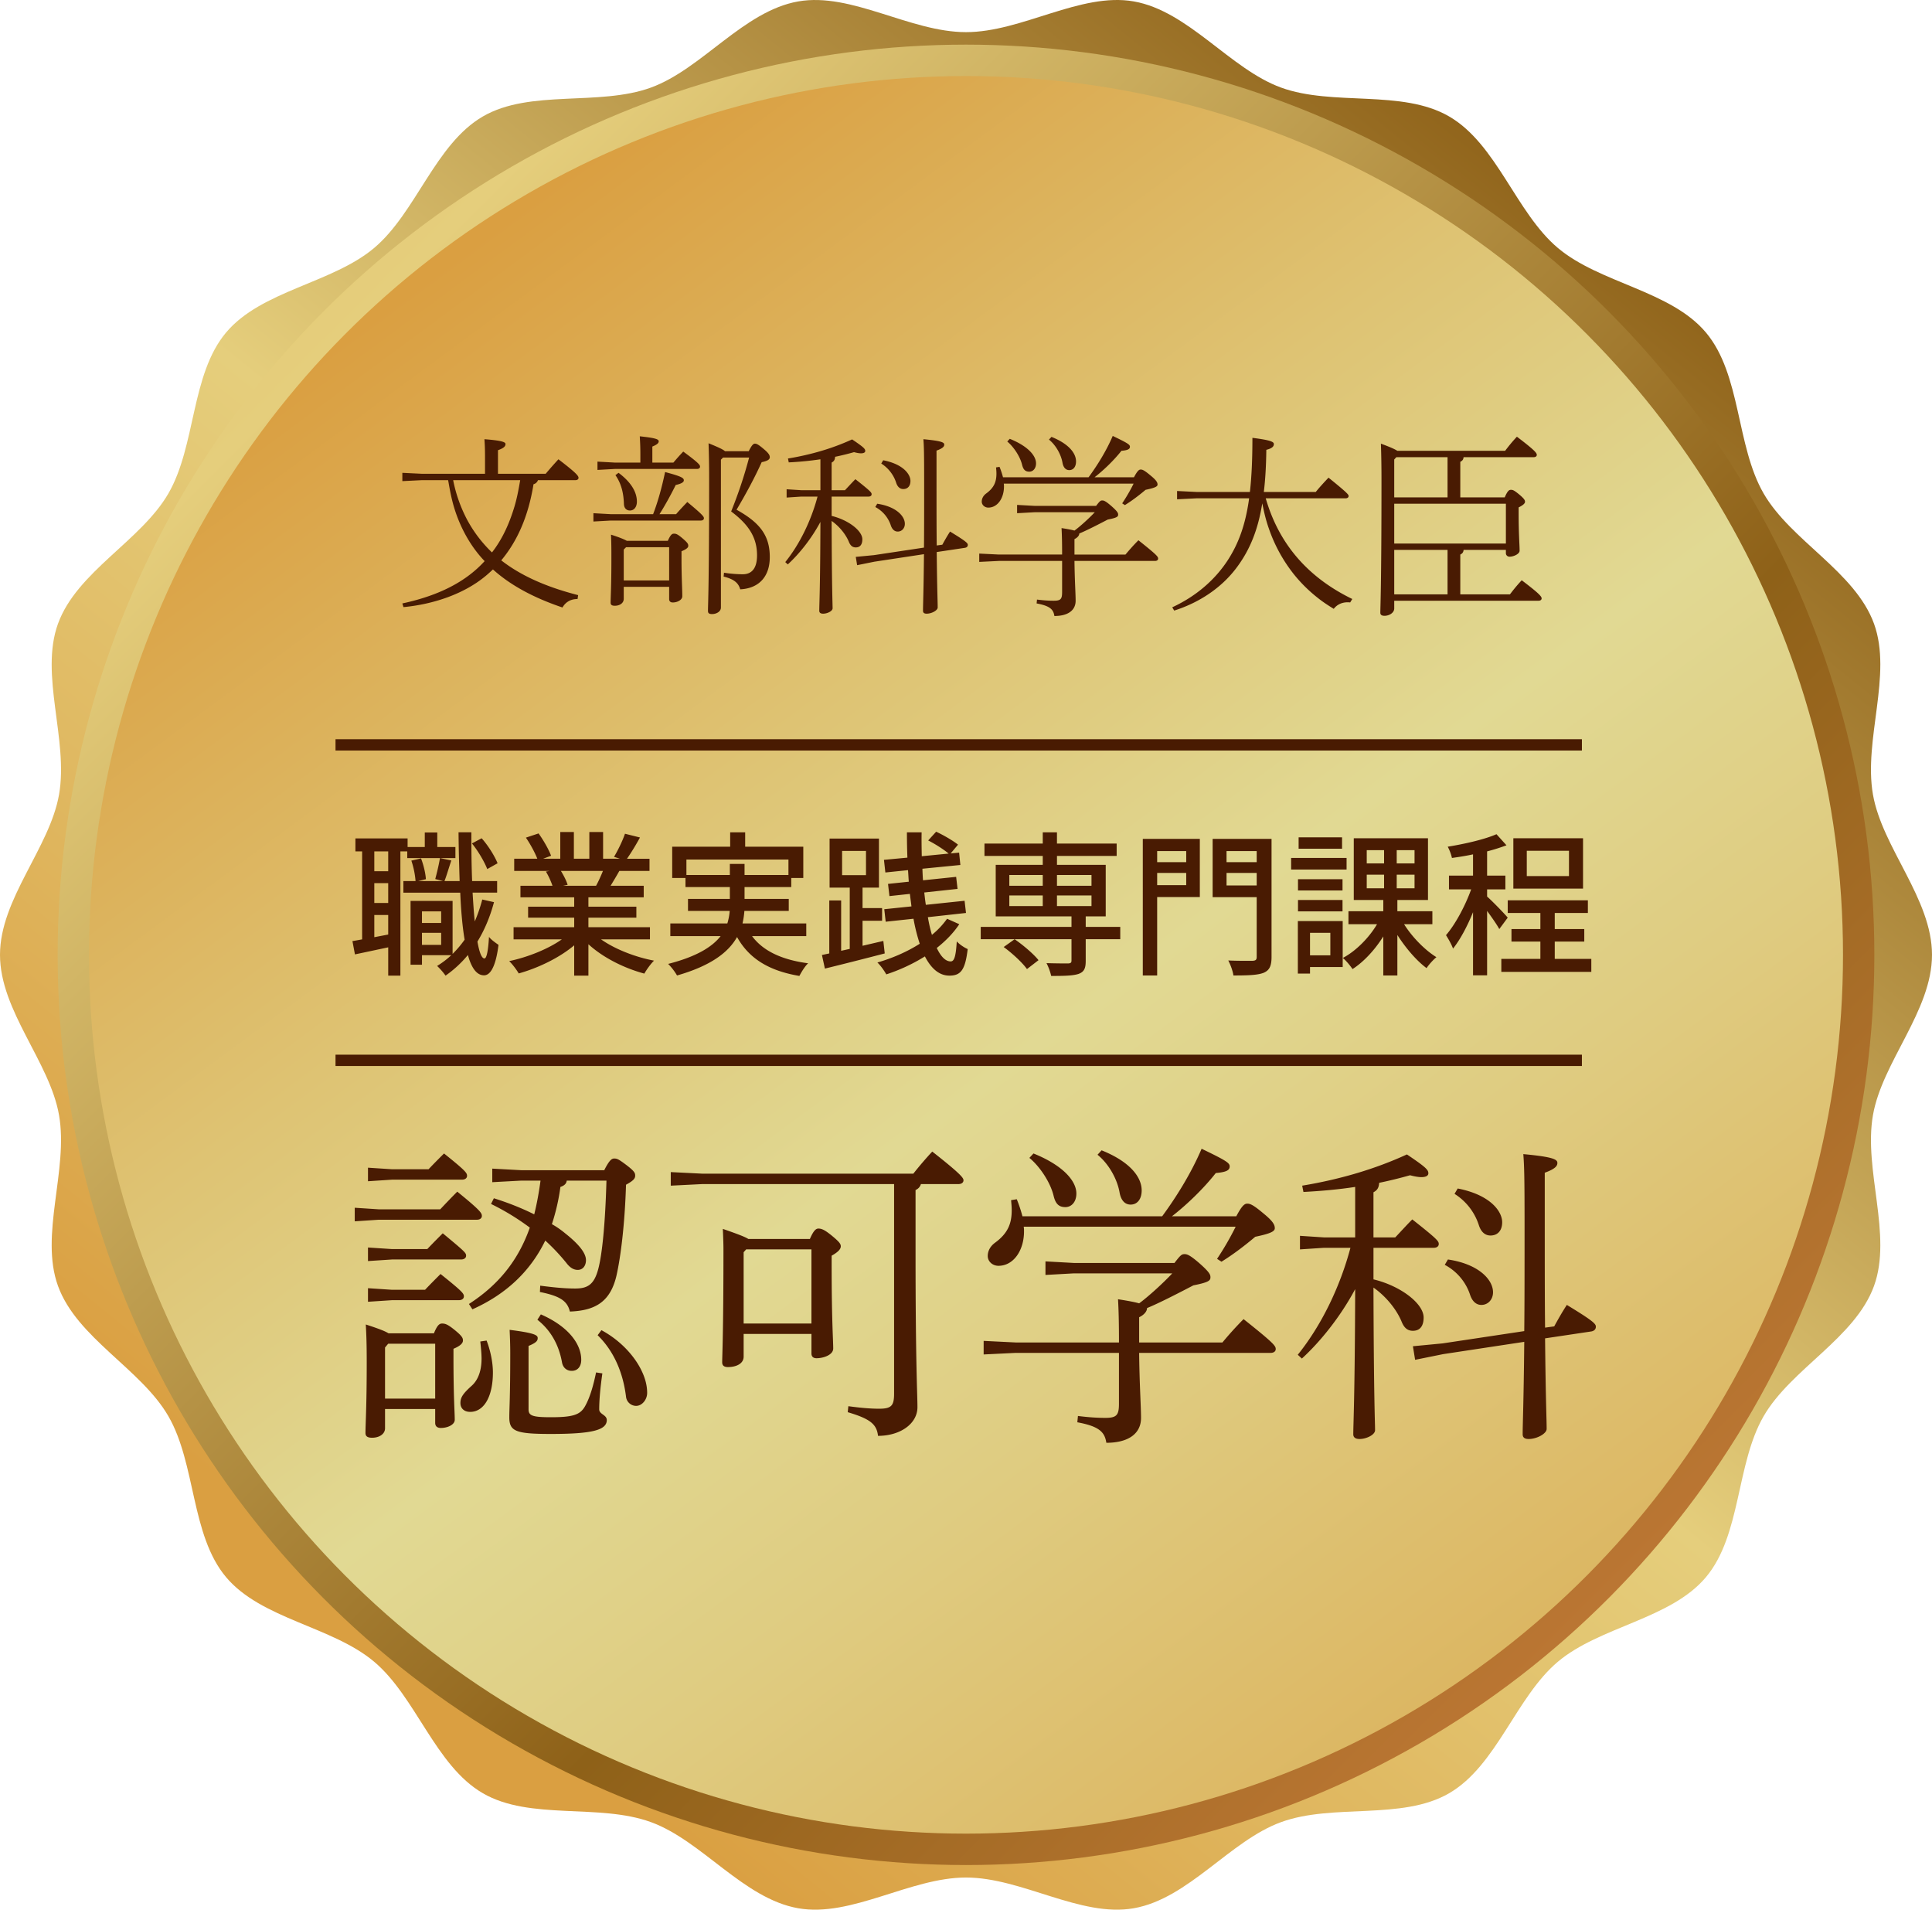
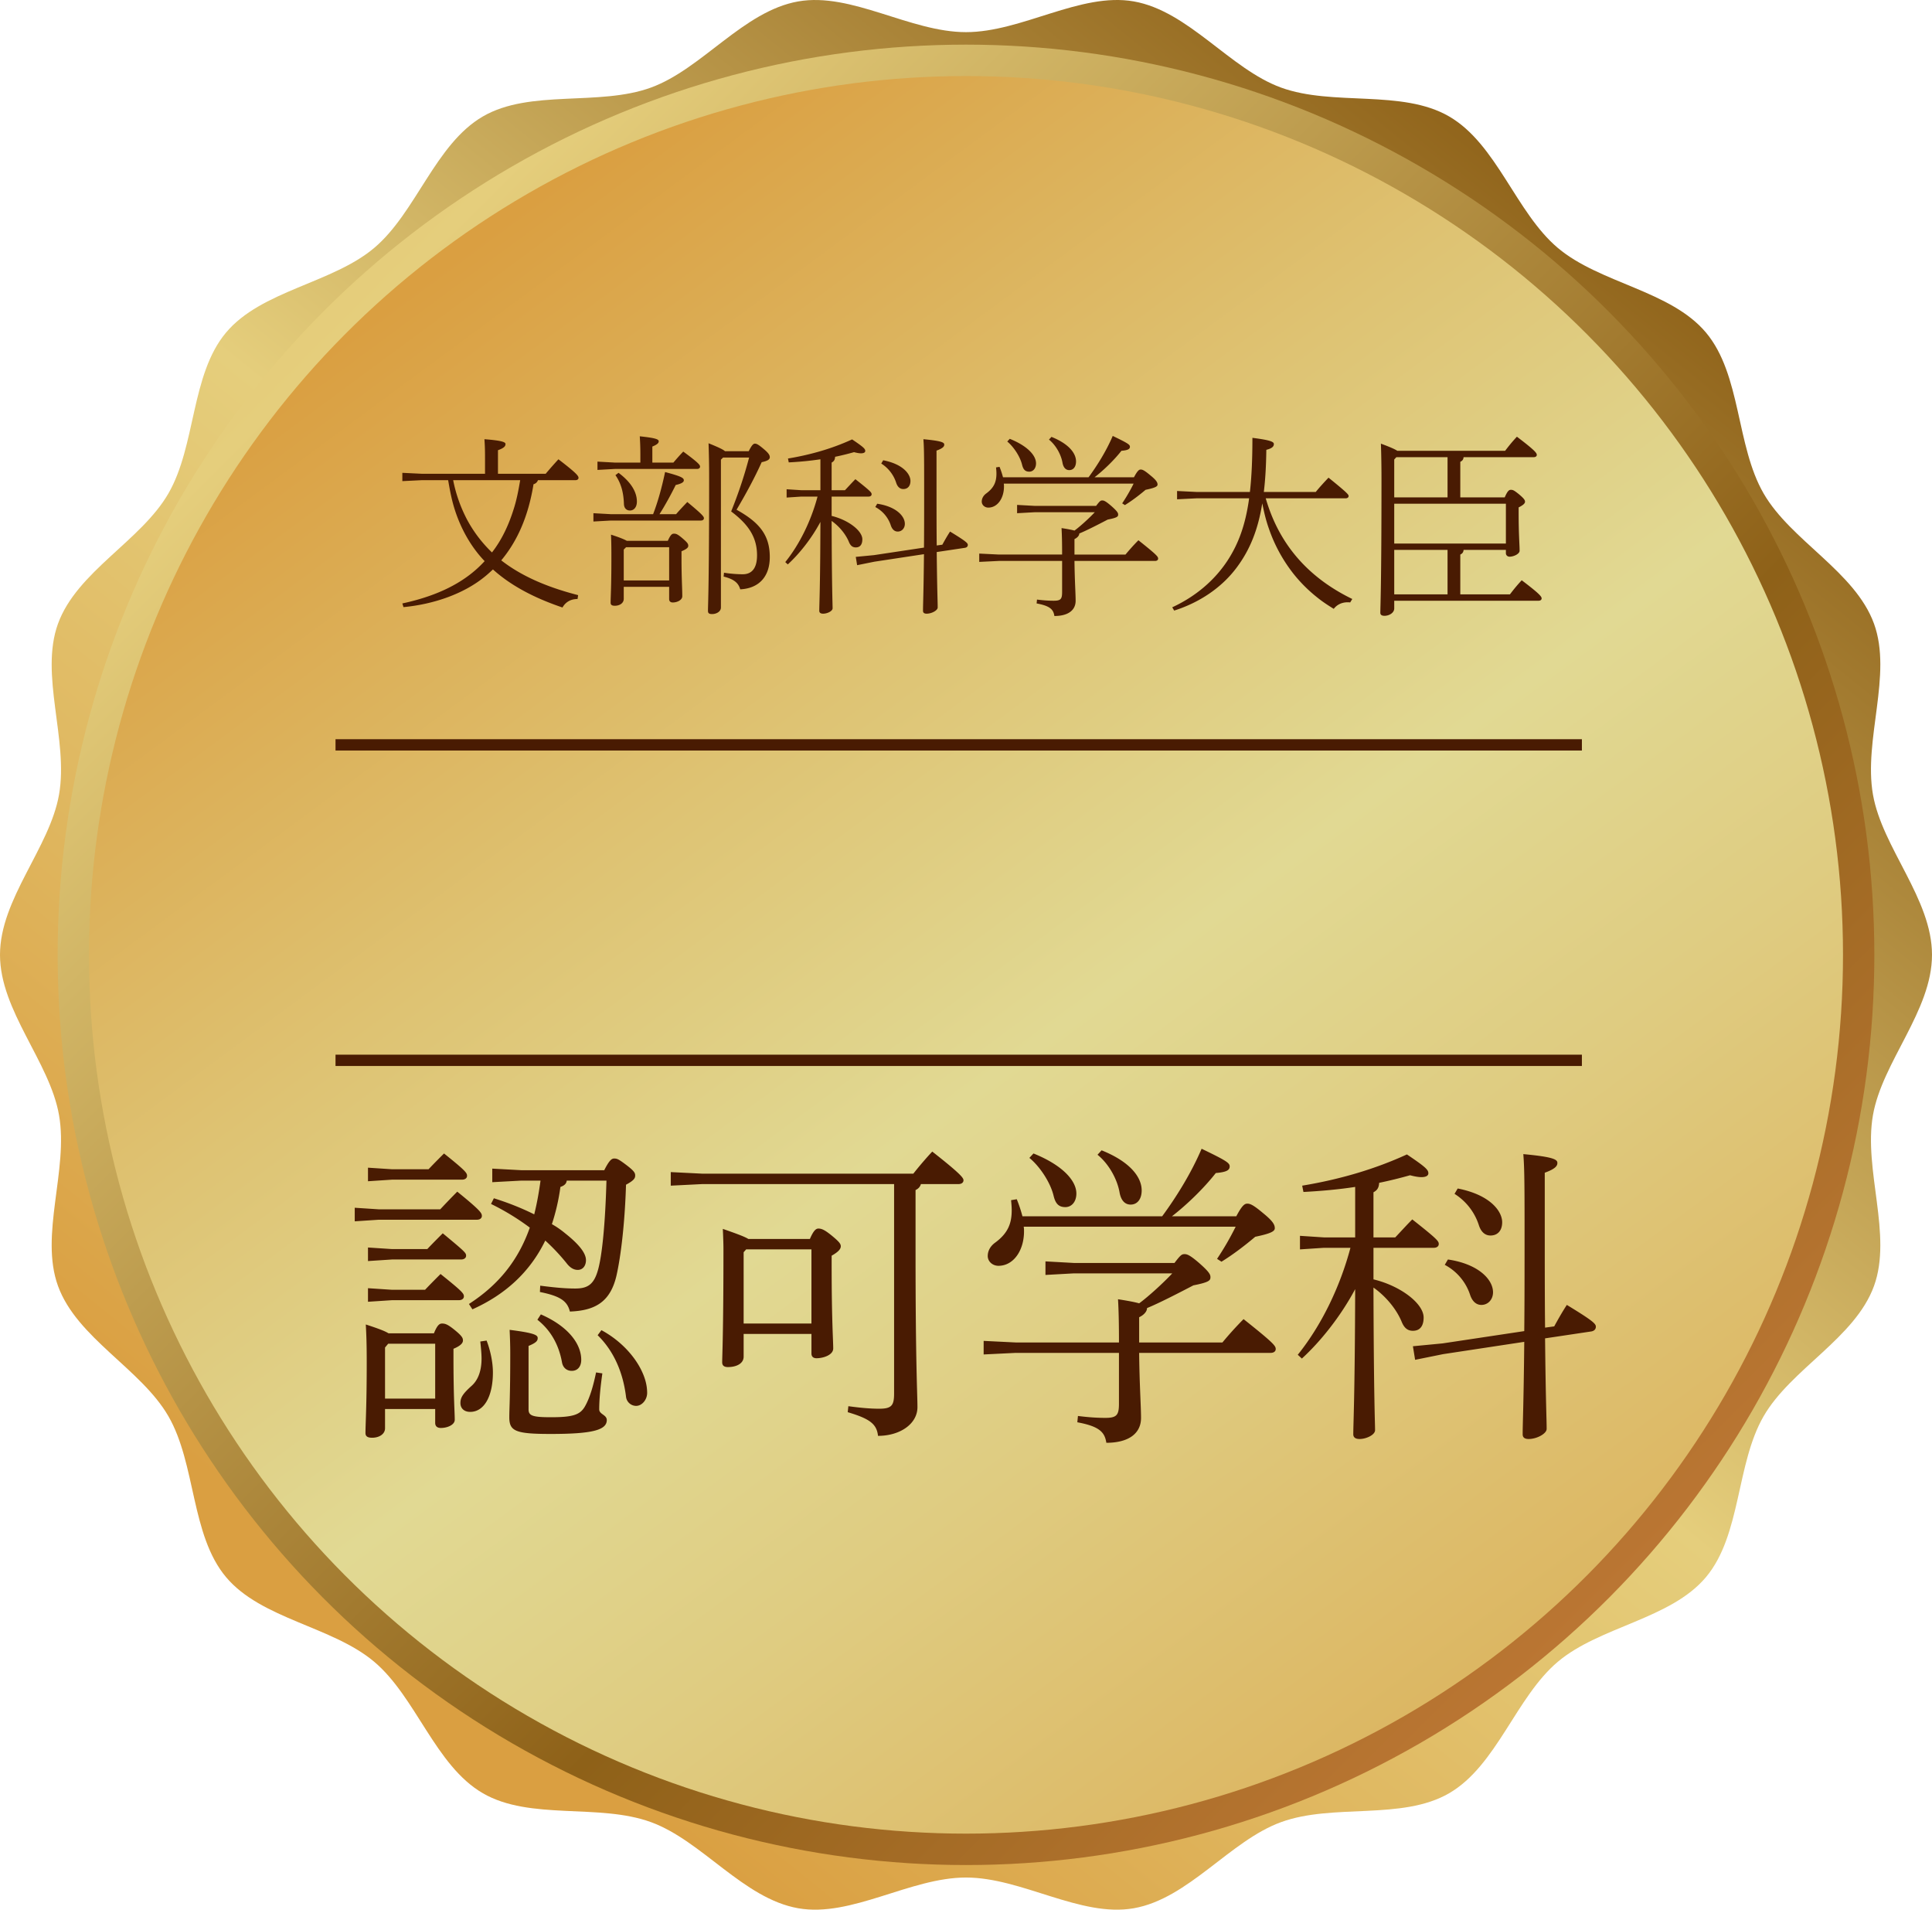
<svg xmlns="http://www.w3.org/2000/svg" id="_レイヤー_2" data-name="レイヤー 2" viewBox="0 0 170 168">
  <defs>
    <linearGradient id="linear-gradient" x1="36.283" x2="268.622" y1="144.317" y2="-143.34" gradientUnits="userSpaceOnUse">
      <stop offset="0" stop-color="#da9f41" />
      <stop offset=".094" stop-color="#dfb55d" />
      <stop offset=".21" stop-color="#e5ce7c" />
      <stop offset=".446" stop-color="#8e6118" />
      <stop offset=".667" stop-color="#df8749" />
      <stop offset="1" stop-color="#da9f41" />
    </linearGradient>
    <linearGradient id="_名称未設定グラデーション_17" x1="275.854" x2="-34.892" y1="274.854" y2="-35.892" data-name="名称未設定グラデーション 17" gradientUnits="userSpaceOnUse">
      <stop offset="0" stop-color="#da9f41" />
      <stop offset=".333" stop-color="#df8749" />
      <stop offset=".554" stop-color="#8e6118" />
      <stop offset=".79" stop-color="#e5ce7c" />
      <stop offset=".906" stop-color="#dfb55d" />
      <stop offset="1" stop-color="#da9f41" />
    </linearGradient>
    <linearGradient id="_名称未設定グラデーション_38" x1="24.762" x2="155.221" y1="2.502" y2="179.004" data-name="名称未設定グラデーション 38" gradientUnits="userSpaceOnUse">
      <stop offset=".115" stop-color="#da9f41" />
      <stop offset=".346" stop-color="#dec373" />
      <stop offset=".507" stop-color="#e1d993" />
      <stop offset=".637" stop-color="#dfcc81" />
      <stop offset=".895" stop-color="#dbad55" />
      <stop offset="1" stop-color="#da9f41" />
    </linearGradient>
    <style>.cls-2{fill:#491b02}.cls-5{fill:none;stroke:#491b02;stroke-miterlimit:10;stroke-width:.995px}</style>
  </defs>
  <g id="text">
    <path d="M170 84c0 4.927-4.375 9.408-5.196 14.103-.842 4.824 1.726 10.53.092 15.03-1.665 4.579-7.31 7.294-9.714 11.459-2.427 4.202-1.967 10.45-5.067 14.149-3.109 3.705-9.333 4.331-13.033 7.444-3.69 3.105-5.38 9.142-9.575 11.574-4.155 2.41-10.215.87-14.786 2.54-4.493 1.635-8.144 6.733-12.96 7.576-4.682.824-9.843-2.704-14.761-2.704-4.917 0-10.08 3.528-14.762 2.704-4.815-.843-8.467-5.94-12.958-7.577-4.572-1.669-10.632-.131-14.789-2.539-4.195-2.432-5.883-8.472-9.573-11.576-3.7-3.113-9.926-3.74-13.034-7.446-3.098-3.697-2.64-9.945-5.066-14.148-2.405-4.165-8.05-6.877-9.713-11.456-1.636-4.5.933-10.206.09-15.03C4.375 93.408 0 88.927 0 84s4.375-9.41 5.195-14.101c.843-4.825-1.726-10.532-.091-15.032 1.664-4.58 7.31-7.293 9.714-11.456 2.427-4.204 1.969-10.454 5.068-14.15 3.107-3.707 9.333-4.331 13.033-7.444 3.69-3.105 5.378-9.144 9.574-11.575 4.155-2.41 10.216-.871 14.789-2.54C61.772 6.064 65.422.97 70.238.125 74.921-.698 80.083 2.828 85 2.828S95.079-.698 99.762.124c4.815.845 8.465 5.94 12.956 7.579 4.572 1.666 10.634.129 14.79 2.539 4.196 2.43 5.884 8.47 9.574 11.574 3.699 3.114 9.926 3.74 13.033 7.445 3.1 3.697 2.64 9.946 5.068 14.15 2.405 4.163 8.048 6.876 9.713 11.456 1.634 4.5-.934 10.207-.092 15.032.821 4.691 5.196 9.174 5.196 14.1Z" style="fill:url(#linear-gradient)" />
    <ellipse cx="85" cy="84" rx="79.927" ry="80.073" style="fill:url(#_名称未設定グラデーション_17)" />
    <ellipse cx="85" cy="84" rx="77.169" ry="77.31" style="fill:url(#_名称未設定グラデーション_38)" />
    <path d="M47.336 42.241a.552.552 0 0 1-.391.357c-.46 2.856-1.445 5.032-2.839 6.698 1.7 1.326 3.91 2.328 6.765 3.06l-.05.34c-.664 0-1.089.322-1.327.747-2.515-.85-4.555-1.938-6.119-3.348-.238.22-.476.442-.731.645-1.835 1.496-4.454 2.414-7.14 2.67l-.101-.324c2.6-.56 4.895-1.513 6.63-3.11.203-.187.407-.391.611-.612-.9-.935-1.615-2.057-2.142-3.247-.68-1.547-.866-2.737-1.07-3.876h-2.295l-1.734.085v-.73l1.734.084h5.541v-1.342c0-.867-.017-1.14-.051-1.7 1.547.119 1.853.255 1.853.425 0 .204-.153.357-.663.544v2.073h4.199c.34-.408.713-.832 1.122-1.275 1.58 1.207 1.767 1.462 1.767 1.632 0 .12-.102.204-.272.204h-3.297Zm-7.462 0a12.706 12.706 0 0 0 1.24 3.502 11.552 11.552 0 0 0 2.176 2.856c.85-1.088 1.445-2.363 1.87-3.689.29-.867.46-1.768.612-2.669h-5.898ZM57.468 45.233c.408-1.054.765-2.329 1.054-3.706 1.479.391 1.649.527 1.649.731 0 .153-.187.29-.714.408-.357.731-.918 1.768-1.428 2.567h1.462c.29-.34.63-.697.986-1.07 1.36 1.121 1.462 1.291 1.462 1.427 0 .119-.102.204-.272.204h-7.92l-1.531.085v-.731l1.53.085h3.722Zm-1.121-5.252c0-.595-.017-1.02-.052-1.598 1.462.153 1.666.272 1.666.442 0 .136-.102.272-.56.459v1.41h1.852c.289-.34.51-.594.867-.968 1.394 1.02 1.479 1.19 1.479 1.325 0 .12-.102.204-.272.204h-7.224l-1.53.085v-.73l1.53.085h2.244v-.714Zm2.413 7.598c.255-.561.374-.63.544-.63.187 0 .306.035.731.392.476.408.527.51.527.68 0 .153-.153.289-.595.476v.68c0 1.665.068 2.566.068 3.28 0 .323-.442.544-.833.544-.204 0-.323-.102-.323-.306v-1.07h-3.994v1.053c0 .391-.374.612-.782.612-.272 0-.374-.085-.374-.272 0-.51.068-1.377.068-3.892 0-.748 0-1.326-.034-2.091.799.255 1.19.425 1.394.544h3.603Zm-4.334-5.984c1.207.901 1.615 1.785 1.615 2.533 0 .46-.238.782-.612.782-.29 0-.51-.187-.528-.56-.033-1.038-.255-1.837-.747-2.55l.272-.205Zm.663 6.545-.204.204v2.72h3.994V48.14h-3.79Zm8.346-7.7v13.003c0 .357-.391.578-.782.578-.29 0-.357-.102-.357-.289 0-.612.102-2.09.102-11.78 0-.985-.017-1.954-.051-2.957.883.357 1.275.544 1.445.697h2.09c.272-.544.409-.663.545-.663.153 0 .323.085.799.493.407.34.51.527.51.697 0 .186-.154.322-.715.441-.612 1.36-1.376 2.771-2.21 4.182 2.023 1.122 2.924 2.244 2.924 4.165 0 1.7-.934 2.753-2.6 2.838-.154-.527-.493-.883-1.462-1.122l.034-.34c.493.085 1.173.136 1.648.136.783 0 1.258-.51 1.258-1.665 0-1.513-.68-2.669-2.277-3.859.68-1.7 1.156-3.145 1.58-4.742h-2.294l-.187.187ZM73.177 45.386c1.478.357 2.702 1.309 2.702 2.057 0 .374-.136.714-.578.714-.238 0-.442-.102-.595-.46-.271-.68-.85-1.393-1.53-1.869.017 5.966.086 7.292.086 7.683 0 .255-.476.476-.833.476-.221 0-.34-.085-.34-.255 0-.56.085-2.04.101-7.819-.798 1.496-1.886 2.839-2.872 3.74l-.221-.204c1.275-1.581 2.278-3.655 2.839-5.763h-1.428l-1.292.085v-.73l1.292.084h1.682v-2.72a28.13 28.13 0 0 1-2.787.272l-.068-.34c2.057-.34 3.943-.9 5.644-1.682 1.036.697 1.155.833 1.155 1.02 0 .119-.119.204-.374.204-.153 0-.357-.034-.612-.102-.544.153-1.087.289-1.666.408-.016.289-.119.407-.305.51v2.43h1.173c.322-.34.611-.663.918-.969 1.359 1.071 1.427 1.173 1.427 1.326 0 .12-.102.204-.272.204h-3.246v1.7Zm8.125 2.788c.016-1.462.016-3.315.016-5.695 0-2.583-.016-3.195-.067-3.841 1.632.153 1.835.289 1.835.476 0 .136-.067.306-.68.527v2.72c0 2.362 0 4.198.018 5.626l.493-.068c.204-.374.425-.765.68-1.156 1.427.867 1.563 1.02 1.563 1.173 0 .119-.068.22-.238.255l-2.498.374c.034 3.416.085 4.334.085 4.878 0 .255-.528.544-.97.544-.22 0-.322-.085-.322-.255 0-.595.05-1.53.085-4.98l-4.369.663-1.513.306-.119-.731 1.598-.153 4.403-.663Zm-4.114-3.859c1.632.238 2.431 1.071 2.431 1.768 0 .374-.255.68-.629.68-.272 0-.493-.187-.612-.561a2.821 2.821 0 0 0-1.36-1.598l.17-.289Zm.527-3.824c1.75.34 2.397 1.223 2.397 1.818 0 .442-.238.714-.63.714-.288 0-.51-.187-.628-.56a3.129 3.129 0 0 0-1.31-1.683l.17-.29ZM93.457 48.786c0-1.037-.017-1.751-.05-2.329.543.085.9.153 1.138.22.51-.373 1.309-1.104 1.785-1.614h-5.304l-1.53.085v-.73l1.53.084h5.423c.323-.425.39-.476.544-.476.136 0 .289.051.781.476.562.493.613.63.613.765 0 .17-.051.272-.918.442-.816.425-1.836.952-2.5 1.224 0 .204-.203.39-.424.493v1.36h4.488c.34-.408.73-.85 1.138-1.258 1.65 1.309 1.734 1.445 1.734 1.615 0 .119-.102.204-.272.204h-7.088c.017 1.683.102 2.906.102 3.501 0 .85-.68 1.343-1.87 1.343-.085-.56-.357-.884-1.564-1.105l.034-.34c.544.068 1.003.102 1.48.102.61 0 .73-.153.73-.765v-2.736h-5.559l-1.733.085V48.7l1.733.085h5.559Zm-5.133-6.239c.017.085.017.17.017.255 0 1.02-.561 1.853-1.377 1.853-.323 0-.578-.238-.578-.527 0-.272.136-.527.39-.714.698-.51.902-1.037.902-1.75 0-.188-.017-.358-.034-.545l.306-.05c.119.288.22.594.306.917h7.53c.714-.968 1.547-2.277 2.125-3.637 1.343.646 1.513.765 1.513.952 0 .204-.17.306-.748.357-.68.867-1.615 1.75-2.363 2.328h3.467c.324-.612.46-.68.595-.68.153 0 .323.068.867.527.544.442.612.63.612.8 0 .17-.238.288-1.053.458-.663.561-1.292 1.02-1.82 1.343l-.237-.153c.34-.51.714-1.139 1.003-1.734H88.324Zm.527-3.943c1.564.629 2.311 1.462 2.311 2.159 0 .441-.255.73-.595.73-.357 0-.526-.187-.629-.594-.17-.731-.748-1.598-1.308-2.057l.22-.238Zm3.671-.17c1.564.629 2.16 1.462 2.16 2.158 0 .476-.239.765-.596.765-.34 0-.527-.272-.595-.645-.119-.697-.56-1.53-1.19-2.04l.221-.238ZM111.375 43.84c1.122 3.892 3.587 6.9 7.615 8.855l-.187.306c-.085-.017-.153-.017-.221-.017-.51 0-.935.204-1.224.578-.493-.306-.968-.612-1.41-.969a12.873 12.873 0 0 1-2.057-2.022 13.502 13.502 0 0 1-2.244-4.08c-.255-.714-.425-1.445-.578-2.21-.374 2.329-1.088 4.097-2.26 5.66-1.31 1.751-3.247 3.06-5.491 3.774l-.17-.289c2.124-.986 3.74-2.414 4.844-4.08.97-1.478 1.598-3.144 1.921-5.507h-4.64l-1.7.085v-.73l1.7.084h4.708c.153-1.343.221-2.906.221-4.76 1.632.205 1.887.358 1.887.545 0 .204-.136.374-.663.51-.017 1.376-.085 2.6-.22 3.705h4.571c.34-.425.783-.9 1.122-1.258 1.683 1.36 1.768 1.496 1.768 1.615s-.102.204-.271.204h-7.021ZM128.783 40.219c-.017.22-.119.322-.289.408v3.127h3.91c.255-.595.39-.663.544-.663.17 0 .272.034.73.408.46.391.51.51.51.646s-.152.29-.56.493v.442c0 2.04.085 2.805.085 3.366 0 .289-.527.527-.884.527-.187 0-.323-.136-.323-.306v-.29h-3.723c-.017.222-.119.324-.289.409v3.501h4.368c.324-.425.596-.765 1.037-1.24 1.547 1.172 1.751 1.427 1.751 1.597 0 .12-.102.204-.272.204h-12.697v.68c0 .391-.46.646-.85.646-.272 0-.374-.102-.374-.272 0-.51.102-2.346.102-11.763 0-.985-.017-2.175-.051-3.11.833.306 1.24.493 1.445.629h9.485c.323-.425.595-.765 1.037-1.241 1.546 1.173 1.75 1.428 1.75 1.598 0 .119-.101.204-.272.204h-6.17Zm-1.41 0h-4.505l-.187.204v3.331h4.691V40.22Zm-4.692 7.598h9.825v-3.502h-9.825v3.502Zm0 4.47h4.691v-3.91h-4.691v3.91ZM38.737 106.387c.444-.472.971-1.027 1.498-1.554 2.055 1.665 2.165 1.887 2.165 2.137 0 .195-.166.333-.443.333h-8.633l-2.11.14v-1.194l2.11.138h5.413Zm-.555 10.908c.305-.75.5-.86.721-.86.278 0 .5.083 1.055.527.722.583.777.75.777.972 0 .222-.222.471-.833.721v.805c0 3.442.112 4.774.112 5.44 0 .444-.639.722-1.222.722-.333 0-.499-.166-.499-.444v-1.221H33.88v1.693c0 .5-.5.832-1.138.832-.417 0-.583-.138-.583-.416 0-.75.11-2.331.11-6.19 0-1.554-.027-2.387-.082-3.358 1.11.36 1.693.583 1.998.777h3.997Zm-.472-14.433c.444-.472.86-.888 1.36-1.387 1.943 1.554 2.026 1.72 2.026 1.97 0 .194-.166.333-.444.333H34.49l-2.11.139v-1.193l2.11.138h3.22Zm-.111 7.022c.444-.471.86-.888 1.36-1.387 1.943 1.61 2.054 1.72 2.054 1.97 0 .195-.167.334-.444.334H34.49l-2.11.138v-1.193l2.11.138H37.6Zm-.195 3.581c.445-.472.861-.888 1.36-1.388 1.944 1.555 2.054 1.721 2.054 1.97 0 .195-.166.334-.443.334H34.49l-2.11.139v-1.194l2.11.14h2.914Zm-3.247 4.746-.277.333v4.497h4.413v-4.83h-4.136Zm8.66-.277c.333.86.555 1.915.555 2.803 0 2.11-.777 3.47-1.998 3.47-.528 0-.86-.306-.86-.778 0-.472.194-.805.999-1.526.582-.528.86-1.36.86-2.387 0-.417-.056-1-.111-1.5l.555-.082Zm3.053-14.072-2.554.138v-1.193l2.554.139h7.3c.444-.889.666-1.027.86-1.027.25 0 .361.027 1.027.527.777.583.833.75.833.971 0 .222-.083.417-.805.805-.111 3.553-.472 6.356-.833 7.966-.527 2.304-1.832 3.109-4.107 3.192-.223-.916-.833-1.36-2.637-1.72l.027-.556c1.083.139 2.082.25 3.081.25 1.11 0 1.666-.36 2.027-1.721.333-1.249.61-3.858.721-7.771h-3.497c-.028.277-.222.444-.555.555a18.277 18.277 0 0 1-.75 3.275c.445.25.833.527 1.166.805 1.333 1.054 1.832 1.804 1.832 2.359 0 .5-.278.86-.722.86-.333 0-.666-.166-1-.61a17.765 17.765 0 0 0-1.859-1.971c-1.332 2.748-3.497 4.746-6.411 6.05l-.305-.47c2.58-1.666 4.33-3.804 5.356-6.718a21.202 21.202 0 0 0-3.413-2.082l.25-.5c1.248.39 2.442.861 3.552 1.416.25-.999.416-1.97.555-2.97H45.87Zm7.133 16.958c-.166 1.166-.277 2.276-.277 3.164 0 .444.666.472.666.944 0 .888-1.305 1.221-4.94 1.221-3.11 0-3.637-.25-3.637-1.47 0-.805.083-1.777.083-5.635 0-.777-.027-1.416-.055-2.054 2.22.278 2.47.472 2.47.722s-.138.416-.804.693v5.58c0 .555.333.693 1.97.693 1.943 0 2.554-.222 2.97-.916.472-.805.777-1.942 1-3.025l.554.083Zm-5.412-5.19c2.47 1.082 3.553 2.637 3.553 3.997 0 .61-.333.971-.833.971-.444 0-.777-.277-.86-.75-.278-1.554-1-2.83-2.165-3.746l.305-.472Zm5.329 1.388c1.749.943 2.97 2.359 3.553 3.608.305.638.471 1.277.471 1.915 0 .583-.444 1.138-.97 1.138a.9.9 0 0 1-.889-.805c-.277-2.248-1.138-4.08-2.498-5.412l.333-.444ZM61.798 104.167l-2.776.139v-1.194l2.776.139h18.568c.5-.638 1.166-1.416 1.666-1.943 2.581 2.026 2.747 2.331 2.747 2.526s-.166.333-.444.333h-3.303c-.083.277-.25.416-.471.527v5.413c0 9.936.167 12.545.167 13.683 0 1.471-1.527 2.526-3.47 2.526-.112-1.027-.694-1.499-2.665-2.082l.055-.527c1.028.139 1.888.222 2.721.222 1.11 0 1.304-.305 1.304-1.36v-18.402H61.798Zm9.465 4.83c.333-.778.554-.917.749-.917.305 0 .583.14 1.166.611.638.527.804.722.804.944 0 .222-.166.472-.804.832v.833c0 4.885.138 6.606.138 7.328 0 .582-.888.86-1.47.86-.306 0-.445-.166-.445-.416v-1.721h-5.967v1.998c0 .61-.639.916-1.388.916-.333 0-.5-.139-.5-.416 0-.61.111-2.443.111-9.992 0-.444-.027-1.166-.055-1.749 1.277.444 1.943.694 2.248.888h5.413Zm.138.915h-5.745l-.222.25v6.273H71.4v-6.523ZM98.46 118.1c0-1.693-.028-2.859-.084-3.802.889.138 1.471.25 1.86.36.832-.61 2.137-1.804 2.914-2.636h-8.66l-2.498.138v-1.193l2.498.139h8.855c.527-.694.638-.777.887-.777.223 0 .472.083 1.277.777.916.805 1 1.027 1 1.249 0 .277-.084.444-1.5.721-1.331.694-2.997 1.555-4.08 1.999 0 .333-.332.638-.693.805v2.22h7.327a30.943 30.943 0 0 1 1.86-2.054c2.692 2.138 2.83 2.36 2.83 2.637 0 .194-.166.333-.443.333h-11.574c.028 2.748.166 4.746.166 5.718 0 1.388-1.11 2.192-3.053 2.192-.139-.916-.582-1.443-2.553-1.804l.055-.555c.888.111 1.638.167 2.415.167 1 0 1.193-.25 1.193-1.25v-4.468h-9.076l-2.83.139v-1.194l2.83.14h9.076Zm-8.383-10.186c.028.139.028.277.028.416 0 1.666-.916 3.026-2.249 3.026-.527 0-.943-.389-.943-.86 0-.445.222-.861.638-1.167 1.138-.832 1.471-1.693 1.471-2.859 0-.305-.027-.582-.055-.888l.5-.083c.194.472.36.971.499 1.499h12.296c1.166-1.582 2.526-3.72 3.47-5.94 2.192 1.055 2.47 1.25 2.47 1.555 0 .333-.278.499-1.222.582-1.11 1.416-2.636 2.86-3.858 3.803h5.662c.528-1 .75-1.11.972-1.11.25 0 .527.11 1.416.86.888.722.999 1.027.999 1.305s-.389.471-1.72.749c-1.084.916-2.11 1.665-2.971 2.193l-.389-.25a25.233 25.233 0 0 0 1.638-2.831H90.077Zm.86-6.44c2.554 1.027 3.775 2.388 3.775 3.525 0 .722-.416 1.194-.97 1.194-.584 0-.862-.305-1.028-.971-.277-1.194-1.221-2.61-2.137-3.359l.36-.388Zm5.996-.277c2.553 1.027 3.525 2.387 3.525 3.525 0 .777-.389 1.249-.972 1.249-.555 0-.86-.444-.971-1.055-.195-1.138-.916-2.498-1.943-3.33l.36-.389ZM120.854 112.549c2.415.583 4.414 2.137 4.414 3.358 0 .611-.223 1.166-.944 1.166-.389 0-.722-.166-.971-.75-.445-1.11-1.389-2.275-2.499-3.052.028 9.742.14 11.907.14 12.545 0 .417-.778.777-1.361.777-.36 0-.555-.138-.555-.416 0-.916.139-3.33.166-12.768-1.304 2.443-3.08 4.636-4.69 6.107l-.361-.333c2.081-2.582 3.72-5.968 4.635-9.41h-2.331l-2.11.14v-1.194l2.11.139h2.747v-4.441c-1.443.222-2.97.36-4.552.444l-.11-.555c3.358-.556 6.439-1.472 9.214-2.748 1.693 1.138 1.888 1.36 1.888 1.665 0 .194-.195.333-.61.333-.25 0-.584-.055-1-.166-.888.25-1.776.472-2.72.666-.028.472-.194.666-.5.832v3.97h1.916c.527-.556.999-1.083 1.499-1.583 2.22 1.75 2.33 1.916 2.33 2.165 0 .195-.166.333-.444.333h-5.3v2.776Zm13.268 4.552c.027-2.387.027-5.412.027-9.298 0-4.219-.027-5.218-.11-6.273 2.664.25 2.997.472 2.997.777 0 .222-.111.5-1.11.86v4.442c0 3.858 0 6.855.027 9.187l.805-.111c.333-.611.694-1.25 1.11-1.888 2.332 1.416 2.554 1.666 2.554 1.915 0 .195-.111.361-.389.417l-4.08.61c.056 5.58.139 7.078.139 7.966 0 .417-.86.888-1.582.888-.36 0-.528-.138-.528-.416 0-.971.084-2.498.14-8.132l-7.134 1.082-2.47.5-.194-1.194 2.609-.25 7.189-1.082Zm-6.718-6.3c2.665.388 3.97 1.748 3.97 2.886 0 .61-.417 1.11-1.027 1.11-.445 0-.805-.305-1-.916a4.608 4.608 0 0 0-2.22-2.609l.277-.471Zm.861-6.246c2.859.556 3.914 1.999 3.914 2.97 0 .722-.389 1.166-1.028 1.166-.471 0-.832-.305-1.026-.916a5.107 5.107 0 0 0-2.138-2.748l.278-.472Z" class="cls-2" />
    <path d="M29.523 65.528h109.671M29.523 93.28h109.671" class="cls-5" />
-     <path d="M40.071 75.49h-4.235v-.59h-.605v10.93H34.16v-2.49c-1.045.22-2.062.44-2.928.62l-.22-1.17c.261-.04.55-.096.852-.15V74.9h-.59v-1.142h4.591v.756h1.512v-1.278h1.1v1.278h1.595v.976Zm-5.912-.59h-1.223v1.745h1.223V74.9Zm0 2.79h-1.223v1.746h1.223V77.69Zm0 4.523v-1.718h-1.223v1.952l1.223-.234Zm9.308-2.846c-.344 1.293-.84 2.461-1.457 3.465.164.935.37 1.485.618 1.485.192 0 .33-.688.399-1.898.192.262.66.578.838.702-.274 2.172-.824 2.694-1.292 2.68-.633-.013-1.086-.646-1.402-1.787a9.837 9.837 0 0 1-1.966 1.815 5.766 5.766 0 0 0-.743-.852 7.673 7.673 0 0 0 1.251-.949H37.13v.839h-1.004v-5.61h3.698v4.66a9.224 9.224 0 0 0 1.059-1.25c-.193-1.141-.316-2.543-.385-4.138h-5.004V77.51h1.072a7.505 7.505 0 0 0-.371-1.8l.852-.193c.22.564.4 1.32.427 1.828l-.674.165h2.186l-.688-.178c.138-.51.33-1.306.413-1.843l1.003.207c-.22.632-.412 1.333-.605 1.814h1.334c-.041-1.32-.083-2.763-.096-4.29h1.127c0 1.5.014 2.957.069 4.29h2.2v1.018h-2.159c.055.92.11 1.773.192 2.53.262-.606.482-1.252.66-1.925l1.032.233Zm-6.338.811v1.018h1.69v-1.018h-1.69Zm1.69 2.943v-1.059h-1.69v1.059h1.69Zm4.056-6.668c-.247-.633-.797-1.581-1.347-2.255l.853-.454c.59.66 1.154 1.581 1.402 2.2l-.908.509ZM52.889 82.64c1.21.852 2.983 1.553 4.66 1.87-.288.274-.66.797-.852 1.14-1.788-.48-3.63-1.402-4.922-2.584v2.763h-1.251v-2.667c-1.306 1.1-3.162 1.993-4.88 2.474-.193-.33-.55-.81-.84-1.085 1.636-.344 3.424-1.06 4.633-1.912H45.19v-1.072h5.335v-.839h-4.056v-.962h4.056v-.825h-4.73v-1.017h2.819a6.777 6.777 0 0 0-.578-1.251l.33-.055h-3.12v-1.073h2.034c-.206-.536-.618-1.292-1.004-1.856l1.114-.37c.426.59.908 1.429 1.1 1.965l-.7.261H49.3v-2.35h1.196v2.35h1.361v-2.35h1.21v2.35h1.485l-.523-.165c.33-.55.757-1.416.963-2.034l1.32.33a21.49 21.49 0 0 1-1.141 1.87h1.98v1.072h-2.654c-.261.467-.536.92-.77 1.306h2.915v1.017h-4.867v.825h4.22v.962h-4.22v.84h5.416v1.071H52.89Zm-3.534-6.022c.248.398.495.893.591 1.223l-.398.083h2.9c.207-.371.427-.866.606-1.306h-3.699ZM66.174 82.35c.962 1.307 2.625 2.09 4.935 2.393-.275.247-.591.77-.77 1.113-2.68-.453-4.427-1.525-5.485-3.423-.743 1.32-2.255 2.516-5.28 3.382a5.062 5.062 0 0 0-.783-1.017c2.53-.646 3.89-1.512 4.62-2.447h-4.428v-1.114h5.018c.11-.371.179-.728.207-1.1h-3.67V79.08h3.683v-1.045h-3.904v-.798h-1.169v-2.75h5.101v-1.264h1.32v1.265h5.114v2.75h-1.059v.797h-4.11v1.045h3.89v1.058H65.5a7.291 7.291 0 0 1-.165 1.1h5.61v1.114h-4.771Zm-1.953-5.375V76h1.293v.976h3.863v-1.361h-8.978v1.361h3.822ZM77.85 83.877c-1.842.48-3.808.976-5.266 1.333l-.26-1.196.646-.137v-4.661h1.044v4.427l.757-.165v-5.39h-1.774v-4.316h4.344v4.317h-1.444v1.8h1.72v1.114h-1.72v2.2l1.83-.426.123 1.1Zm-3.753-6.888H76.2v-2.131h-2.103v2.131Zm10.311 4.317c-.522.784-1.196 1.47-1.98 2.09.358.756.77 1.182 1.223 1.182.317 0 .454-.426.537-1.76.248.275.673.55.962.674-.22 1.815-.59 2.337-1.608 2.337-.908 0-1.609-.632-2.159-1.691a15.653 15.653 0 0 1-3.396 1.581c-.178-.316-.48-.756-.783-1.045 1.333-.385 2.626-.948 3.726-1.65a15.966 15.966 0 0 1-.55-2.2l-2.447.262-.124-1.1 2.392-.248c-.041-.357-.097-.728-.138-1.1l-1.8.193-.124-1.072 1.828-.193c-.028-.33-.041-.673-.069-1.017l-1.993.206-.124-1.113 2.063-.193a58.377 58.377 0 0 1-.042-2.227h1.293c-.014.715 0 1.416.013 2.103l2.365-.233c-.426-.358-1.196-.853-1.801-1.155l.701-.77c.647.302 1.485.784 1.925 1.141l-.647.77.743-.069.11 1.086-3.34.33c.013.344.026.688.054 1.018l2.915-.303.124 1.059-2.929.316c.042.371.083.742.138 1.086l3.409-.357.124 1.072-3.354.371c.096.564.22 1.1.357 1.554a7.173 7.173 0 0 0 1.333-1.416l1.073.48ZM98.573 82.626h-3.039v1.91c0 .647-.137.963-.632 1.142-.508.165-1.279.178-2.406.178a4.834 4.834 0 0 0-.413-1.127c.825.028 1.678.028 1.912.028.22-.014.288-.069.288-.262v-1.87h-7.987V81.54h7.987v-.922h-6.668v-4.536h4.139v-.784h-5.129v-1.086h5.129v-.99h1.25v.99h5.253v1.086h-5.252v.784h4.289v4.536h-1.76v.922h3.039v1.086Zm-8.208 2.626c-.399-.564-1.292-1.389-2.049-1.939l.963-.687c.756.522 1.663 1.292 2.103 1.842l-1.017.784Zm-1.553-7.328h2.942v-.949h-2.942v.949Zm0 1.787h2.942v-.935h-2.942v.935Zm4.193-2.736v.949h3.038v-.949h-3.038Zm3.038 1.801h-3.038v.935h3.038v-.935ZM105.575 78.914h-3.754v6.901h-1.264V73.8h5.018v5.115Zm-3.754-4.042v.976h2.557v-.976h-2.557Zm2.557 2.997v-1.073h-2.557v1.073h2.557Zm7.507 6.31c0 .798-.179 1.183-.701 1.403-.537.206-1.375.233-2.654.233-.04-.357-.26-.962-.453-1.32.907.042 1.87.028 2.145.028.274-.014.357-.096.357-.344v-5.252h-3.877V73.8h5.183v10.38Zm-3.96-9.307v.976h2.654v-.976h-2.653Zm2.654 3.024v-1.1h-2.653v1.1h2.653ZM118.488 76.494h-4.88v-1.017h4.88v1.017Zm-.343 8.579h-2.874v.577H114.2v-4.619h3.946v4.042Zm-.014-6.737h-3.918v-.99h3.918v.99Zm-3.918.839h3.918v1.003h-3.918v-1.003Zm3.877-4.51h-3.822v-1.003h3.822v1.003Zm-2.819 7.397v1.98h1.788v-1.98h-1.788Zm8.277-.756c.715 1.141 1.842 2.282 2.846 2.9-.275.22-.674.66-.867.963-.893-.66-1.841-1.774-2.57-2.915v3.561h-1.238v-3.437c-.742 1.183-1.718 2.241-2.708 2.874-.193-.29-.577-.757-.853-.977 1.142-.604 2.296-1.76 3.01-2.97h-2.515v-1.14h3.066v-.99h-2.598v-5.43h6.53v5.43h-2.694v.99h3.08v1.14h-2.49Zm-3.286-5.348h1.526v-1.169h-1.526v1.169Zm0 2.186h1.526v-1.196h-1.526v1.196Zm4.207-3.355H122.9v1.169h1.568v-1.169Zm0 2.159H122.9v1.196h1.568v-1.196ZM131.925 81.732c-.206-.385-.66-1.031-1.072-1.595v5.664h-1.238v-5.554c-.509 1.251-1.141 2.434-1.76 3.204-.124-.358-.426-.88-.619-1.183.812-.935 1.692-2.57 2.214-4.028h-1.952v-1.21h2.117v-1.87c-.633.138-1.265.234-1.856.317a3.924 3.924 0 0 0-.371-.99c1.526-.248 3.258-.646 4.29-1.1l.88.976a16.87 16.87 0 0 1-1.705.536v2.131h1.608v1.21h-1.608v.633c.398.343 1.566 1.54 1.814 1.855l-.742 1.004Zm8.097 2.626v1.141h-7.918v-1.141h3.436v-1.526h-2.543v-1.1h2.543v-1.416h-2.873v-1.114h7.053v1.114h-2.915v1.416h2.598v1.1h-2.598v1.526h3.217Zm-.728-6.187h-6.132v-4.427h6.132v4.427Zm-1.237-3.327h-3.713v2.228h3.713v-2.228Z" class="cls-2" />
  </g>
</svg>